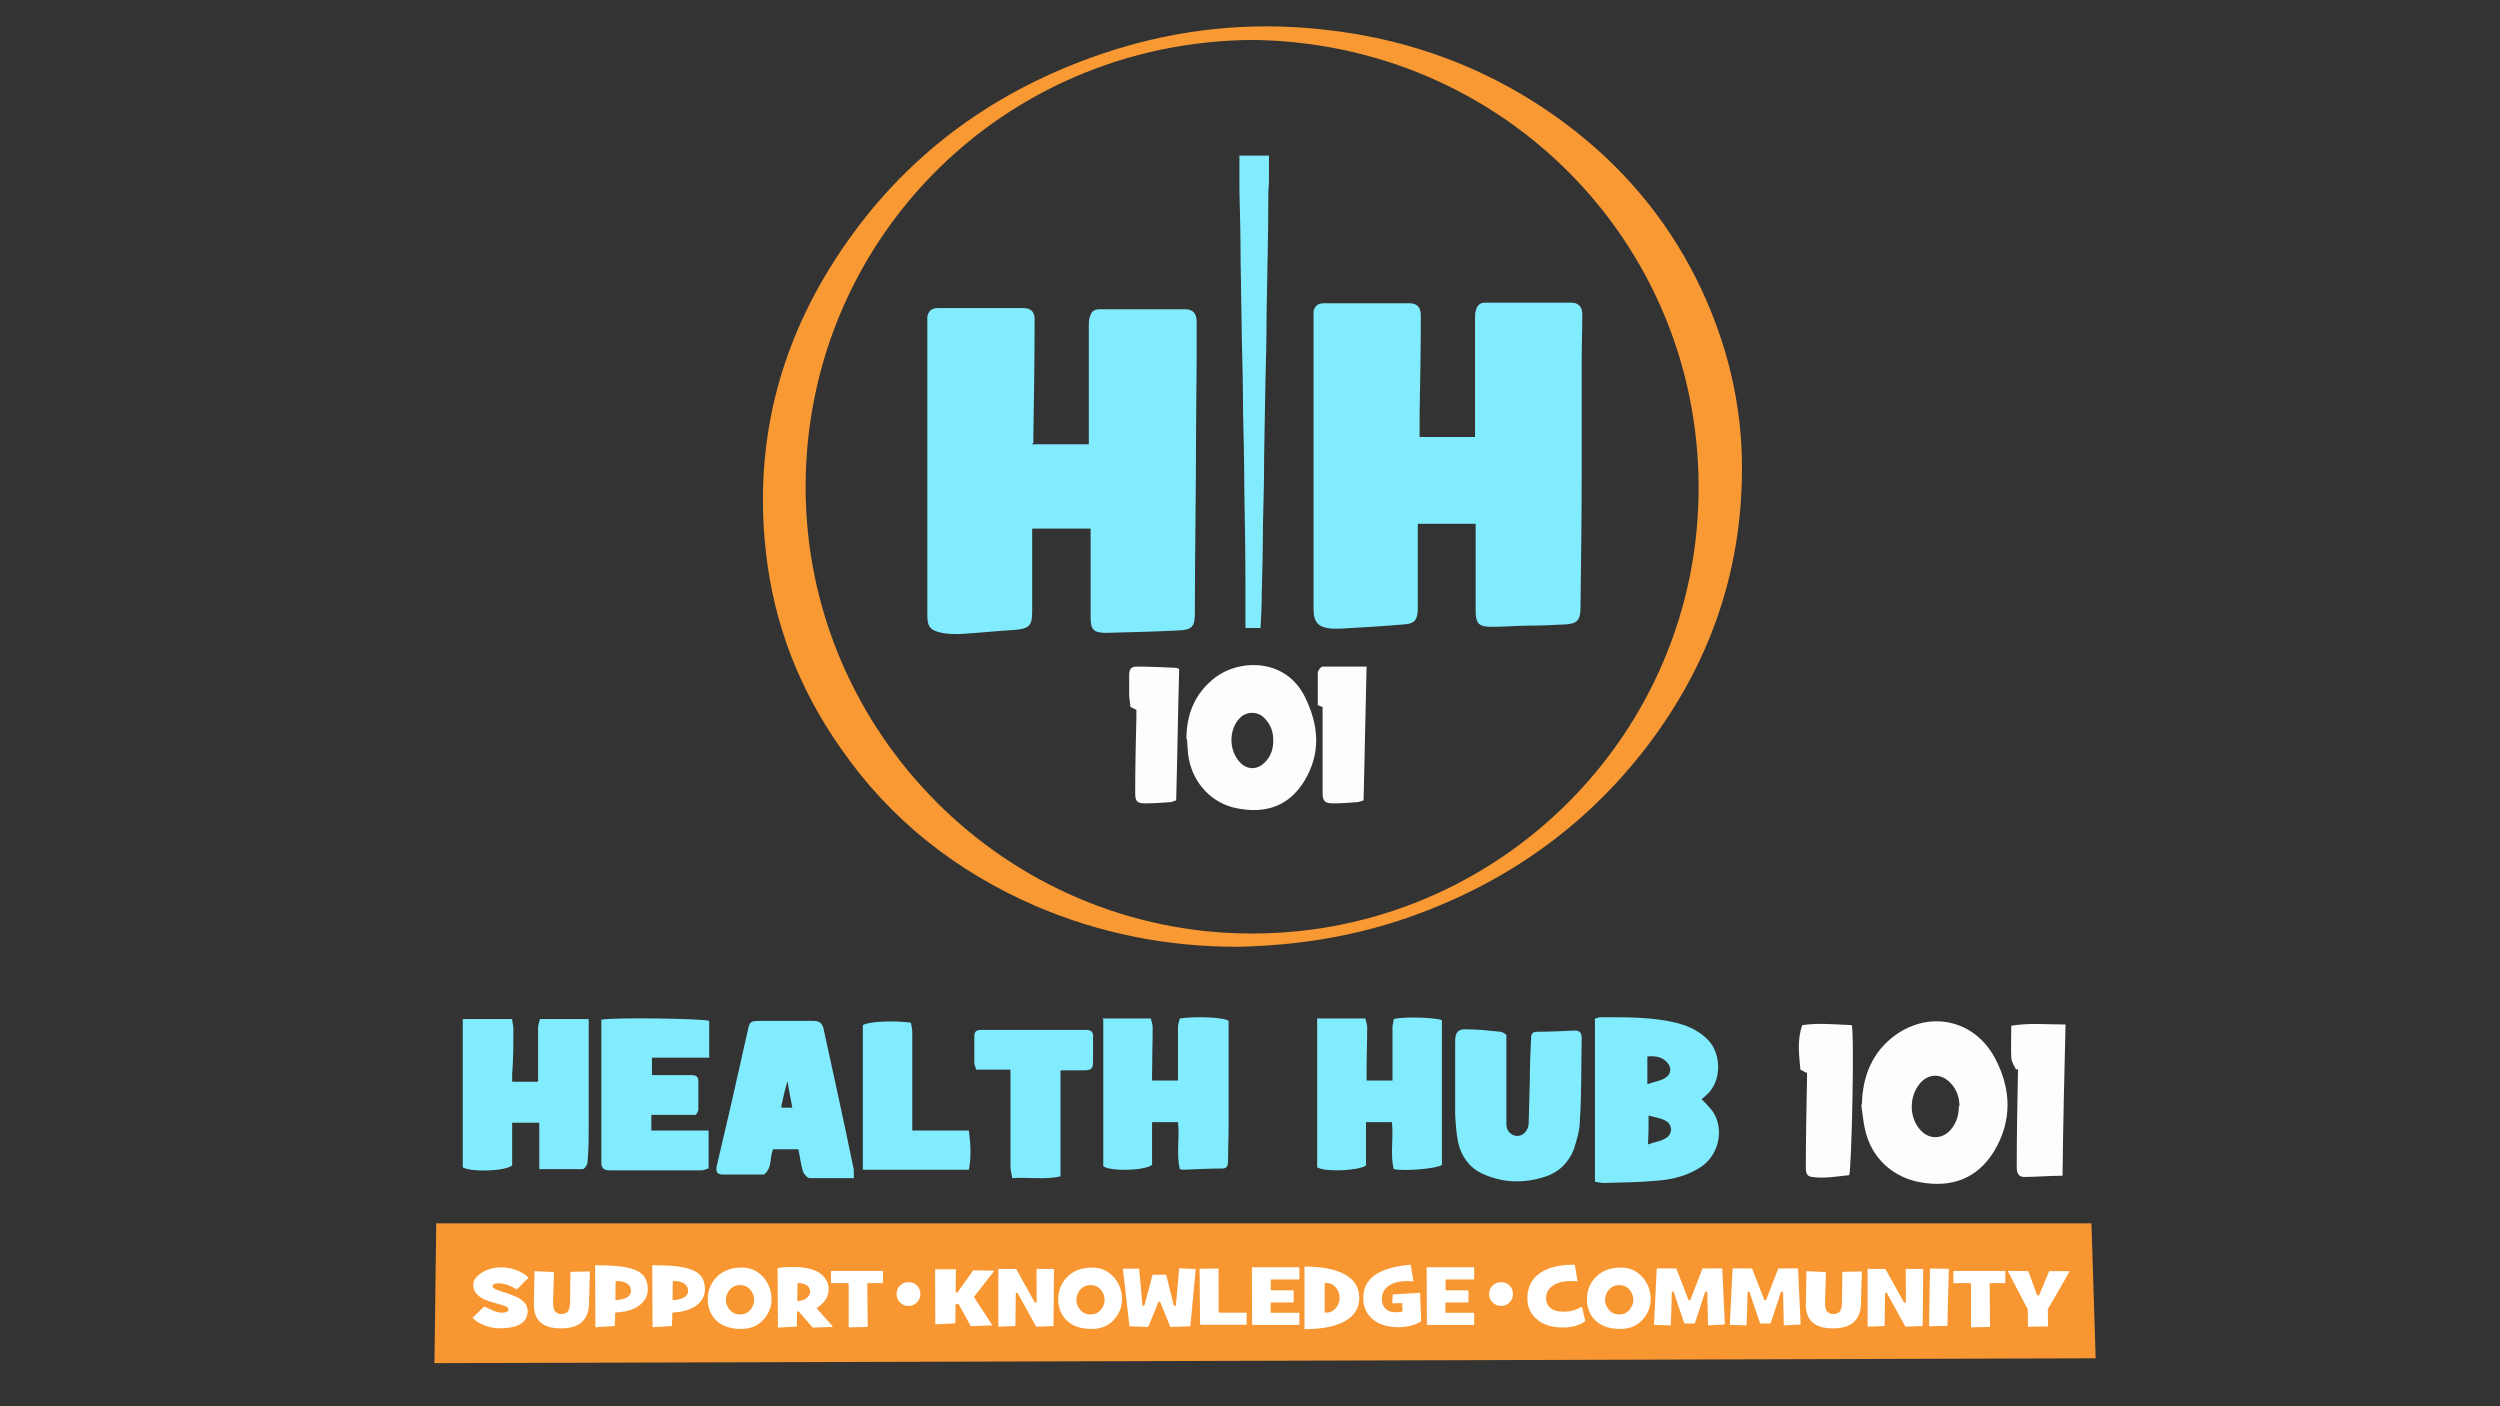
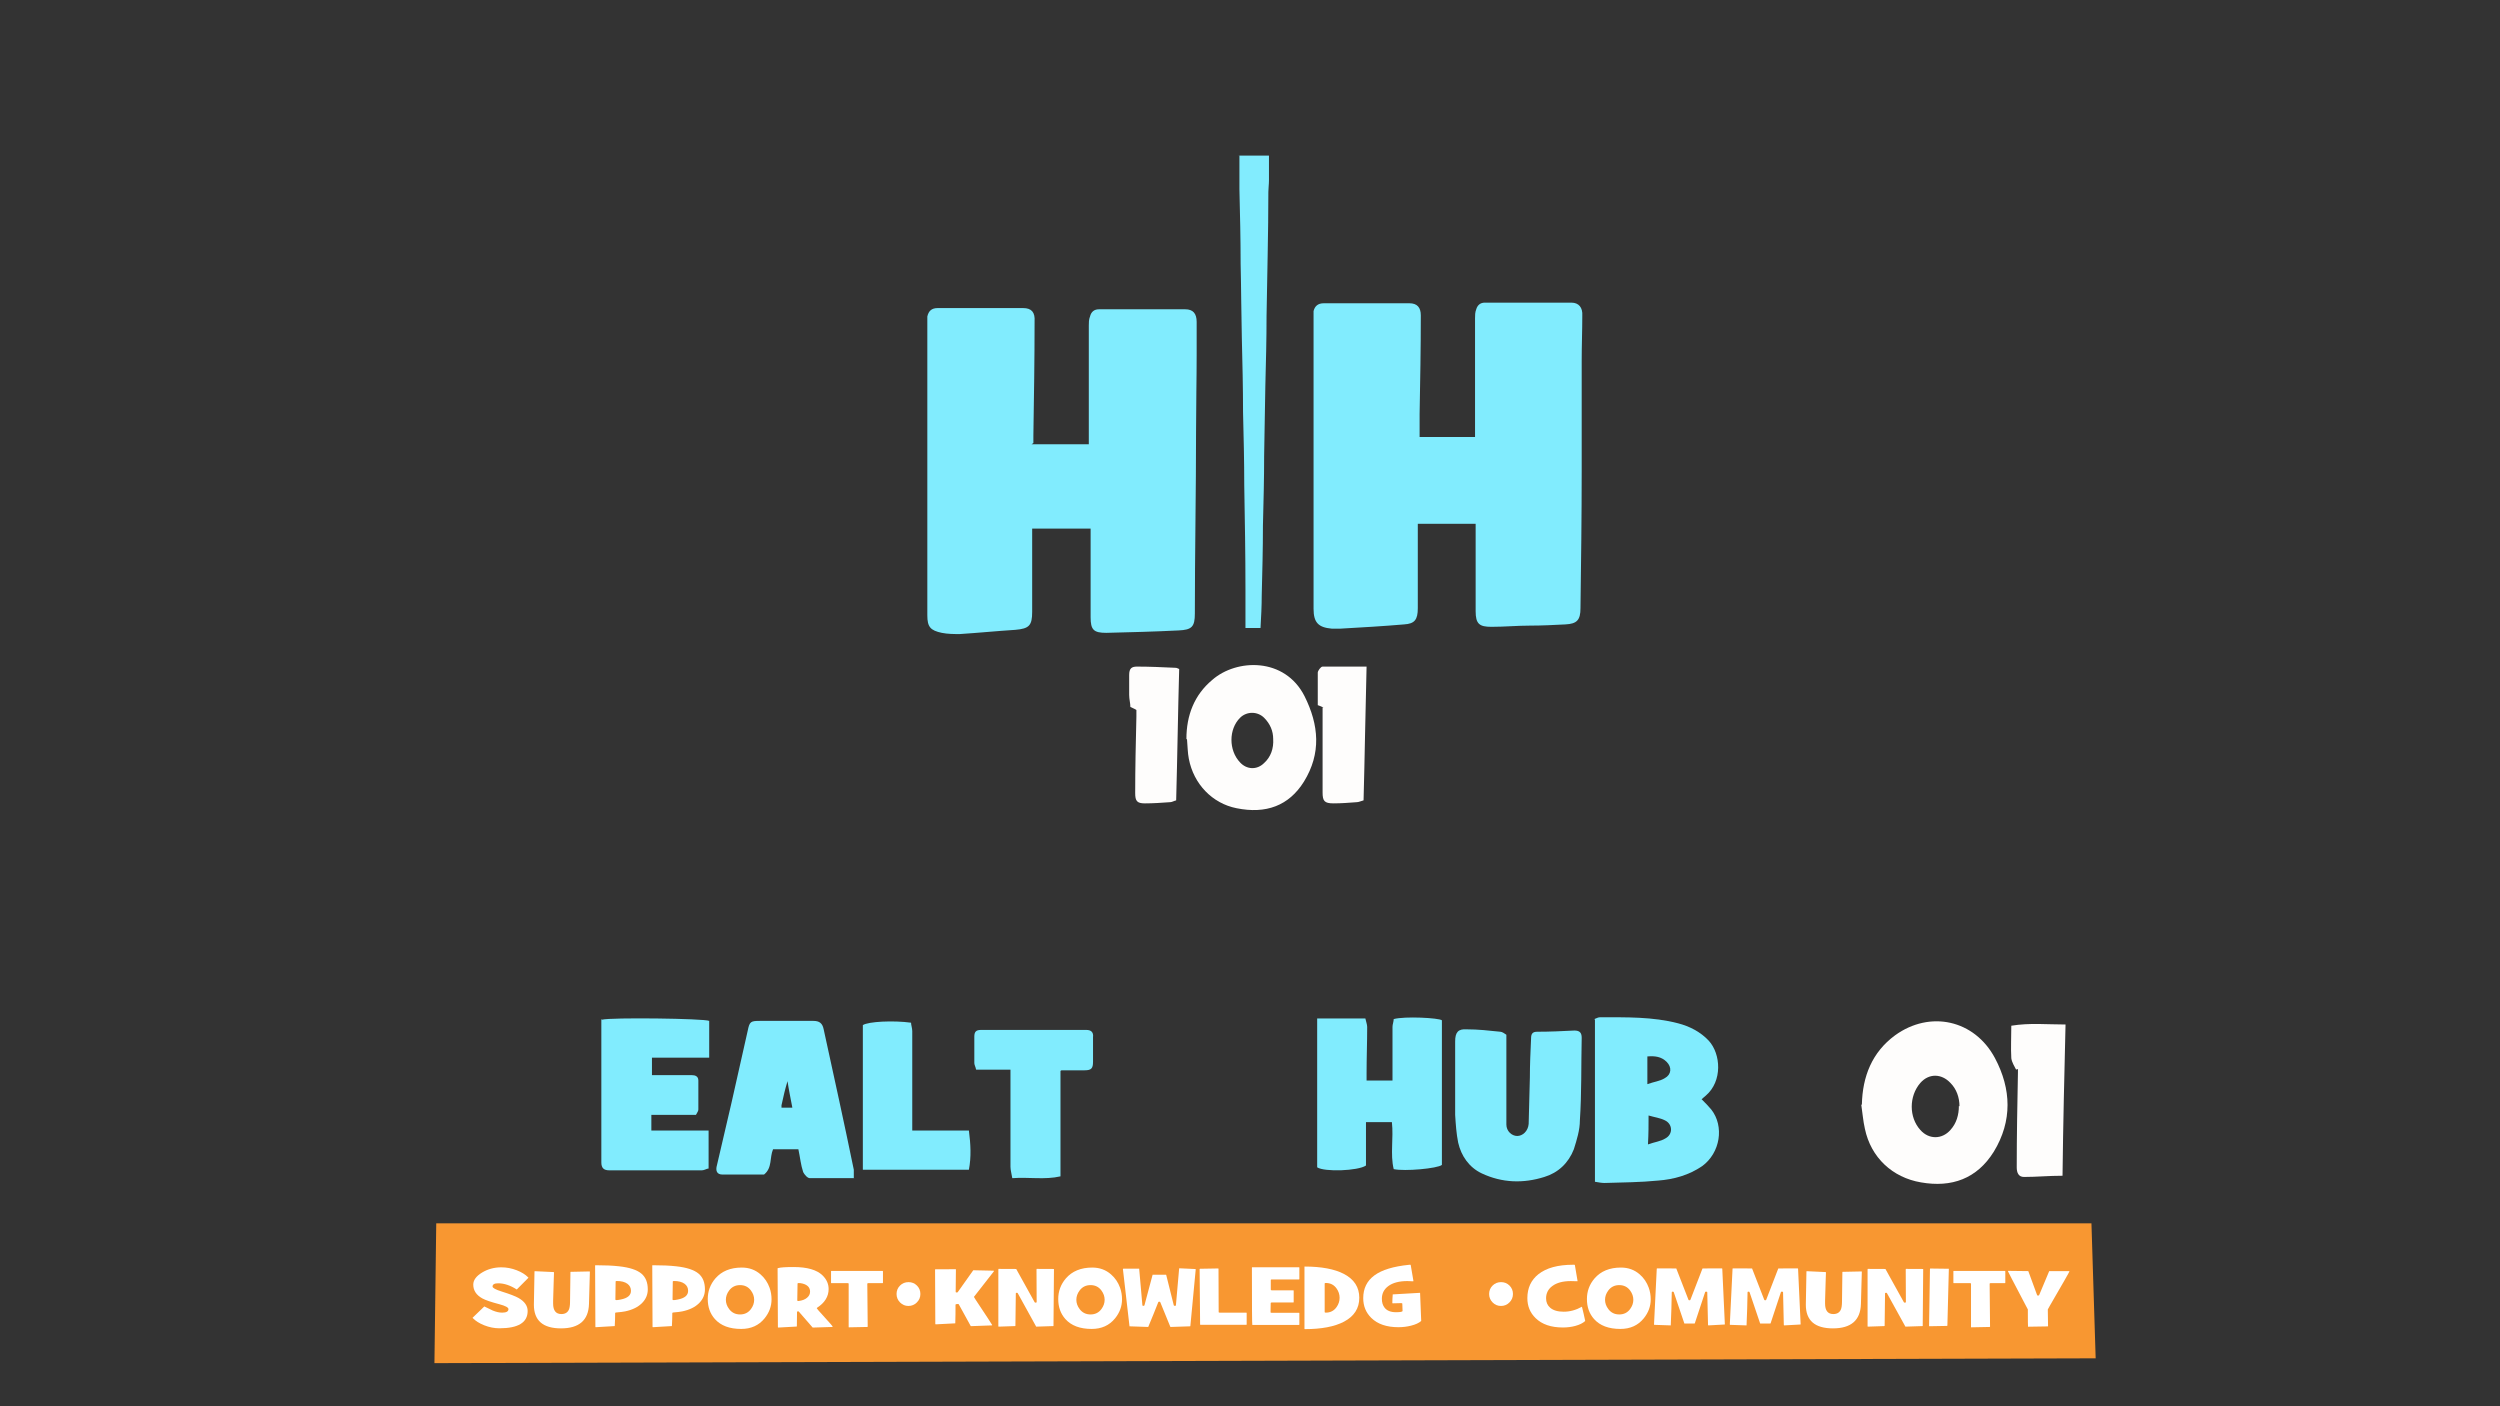
<svg xmlns="http://www.w3.org/2000/svg" width="1213.19" height="682.537" version="1.1" viewBox="0 0 1213.19 682.537">
  <rect x="0" y="0" width="1213.19" height="682.537" fill="#333333" stroke="none" />
  <g id="tagline">
    <g>
      <g id="Layer_1">
        <g id="dark_BG" display="none">
          <rect x="-50.88" y="-29.449" width="1319.615" height="750.598" fill="#0b3862" />
        </g>
      </g>
      <g id="shape">
        <g id="Layer_3">
          <polygon points="1016.976 659.16 210.82 661.5 211.698 593.662 1014.929 593.662 1016.976 659.16" fill="#f89731" />
        </g>
      </g>
      <g id="tagline1" data-name="tagline">
        <path d="M256.426,620.077c0,.065-1.882,1.96-5.645,5.684-3.138-2.005-6.14-3.008-9.004-3.008-1.836,0-2.754.521-2.754,1.562,0,.69,1.472,1.497,4.414,2.422,3.984,1.25,6.719,2.298,8.203,3.145,2.942,1.692,4.414,3.796,4.414,6.309,0,5.599-4.57,8.398-13.711,8.398-2.448,0-4.909-.488-7.383-1.465-2.344-.938-4.192-2.103-5.547-3.496-.039-.039-.065-.091-.078-.156,0-.052,1.895-1.882,5.684-5.488,1.341.651,2.683,1.302,4.023,1.953,1.68.703,3.223,1.055,4.629,1.055,2.044,0,3.066-.573,3.066-1.719,0-.794-1.472-1.582-4.414-2.363-4.011-1.055-6.758-1.992-8.242-2.812-2.942-1.628-4.414-3.86-4.414-6.699,0-2.175,1.419-4.128,4.258-5.859,2.8-1.692,5.925-2.539,9.375-2.539,2.526,0,5.013.476,7.461,1.426,2.344.911,4.206,2.07,5.586,3.477.039.052.065.11.078.176Z" fill="#fff" />
        <path d="M286.25,617.147l-.43,15.645c-.234,7.891-4.759,11.836-13.574,11.836s-13.164-3.828-13.164-11.484c0-.989.098-6.36.293-16.113,0-.065.039-.117.117-.156l9.238.43.117.176c-.013.026-.052,1.12-.117,3.281-.208,6.875-.312,10.364-.312,10.469v1.328c0,3.411,1.328,5.117,3.984,5.117,1.797,0,3.015-.71,3.652-2.129.352-.781.54-1.953.566-3.516l.195-14.688c0-.065.026-.117.078-.156l9.277-.195c.052.039.078.091.078.156Z" fill="#fff" />
        <path d="M314.355,625.702c0,2.513-.905,4.7-2.715,6.562-1.953,2.005-4.727,3.379-8.32,4.121-.938.195-2.363.371-4.277.527-.352.026-.527.117-.527.273,0,2.058-.065,4.167-.195,6.328l-9.277.547c-.078-.039-.117-.104-.117-.195l-.137-29.707c0-.065.046-.124.137-.176,4.609,0,8.457.176,11.543.527,5.039.56,8.633,1.738,10.781,3.535,2.07,1.731,3.105,4.284,3.105,7.656ZM306.191,626.425c0-1.445-.573-2.591-1.719-3.438-1.224-.898-2.956-1.348-5.195-1.348-.339,0-.515.104-.527.312l-.117,8.633c0,.222.188.332.566.332.403,0,1.081-.098,2.031-.293,3.308-.638,4.961-2.038,4.961-4.199Z" fill="#fff" />
        <path d="M342.09,625.702c0,2.513-.905,4.7-2.715,6.562-1.953,2.005-4.727,3.379-8.32,4.121-.938.195-2.363.371-4.277.527-.352.026-.527.117-.527.273,0,2.058-.065,4.167-.195,6.328l-9.277.547c-.078-.039-.117-.104-.117-.195l-.137-29.707c0-.065.046-.124.137-.176,4.609,0,8.457.176,11.543.527,5.039.56,8.633,1.738,10.781,3.535,2.07,1.731,3.105,4.284,3.105,7.656ZM333.926,626.425c0-1.445-.573-2.591-1.719-3.438-1.224-.898-2.956-1.348-5.195-1.348-.339,0-.515.104-.527.312l-.117,8.633c0,.222.188.332.566.332.403,0,1.081-.098,2.031-.293,3.308-.638,4.961-2.038,4.961-4.199Z" fill="#fff" />
        <path d="M374.414,630.546c0,3.359-1.126,6.433-3.379,9.219-2.773,3.425-6.556,5.137-11.348,5.137-5.651,0-9.902-1.595-12.754-4.785-2.317-2.591-3.477-5.833-3.477-9.727,0-3.802,1.237-7.142,3.711-10.02,3.034-3.503,7.305-5.254,12.812-5.254,3.542,0,6.582,1.113,9.121,3.34,1.979,1.731,3.431,3.88,4.355,6.445.638,1.784.957,3.665.957,5.645ZM365.977,630.761c0-1.602-.521-3.105-1.562-4.512-1.289-1.745-3.047-2.617-5.273-2.617-2.239,0-4.011.872-5.312,2.617-1.055,1.406-1.582,2.91-1.582,4.512,0,1.589.527,3.086,1.582,4.492,1.302,1.745,3.073,2.617,5.312,2.617,2.227,0,3.984-.872,5.273-2.617,1.042-1.406,1.562-2.903,1.562-4.492Z" fill="#fff" />
        <path d="M404.062,643.788c0,.065-.039.117-.117.156l-9.57.293-6.68-7.695c-.104-.13-.247-.195-.43-.195-.312,0-.476.111-.488.334l-.078,6.87c0,.091-.039.156-.117.196l-8.965.49c-.078-.052-.117-.11-.117-.176l-.156-28.515c0-.065.065-.117.195-.156,1.133-.353,3.652-.528,7.559-.528,6.562,0,11.23,1.335,14.004,4.004,2.005,1.927,3.008,4.153,3.008,6.68,0,3.62-1.868,6.647-5.605,9.082-.104.078-.156.144-.156.195,0,.183,1.286,1.673,3.857,4.473s3.857,4.297,3.857,4.492ZM393.105,626.796c0-1.979-1.224-3.288-3.672-3.926-.625-.156-1.257-.234-1.895-.234-.339,0-.508.104-.508.312l-.137,8.086c0,.208.149.312.449.312h.117c1.784-.195,3.177-.723,4.18-1.582.977-.82,1.465-1.81,1.465-2.969Z" fill="#fff" />
        <path d="M428.477,622.519c0,.065-.039.117-.117.156h-6.992c-.325,0-.488.104-.488.312l.195,20.801c0,.039-.052.091-.156.156l-9.043.176c-.026-.026-.039-.085-.039-.176v-20.957c0-.208-.176-.312-.527-.312h-7.949c-.052-.039-.078-.091-.078-.156v-5.566c0-.091.026-.156.078-.195h25c.078.039.117.104.117.195v5.566Z" fill="#fff" />
        <path d="M446.641,627.948c0,1.589-.569,2.952-1.709,4.092s-2.503,1.709-4.092,1.709-2.946-.569-4.072-1.709-1.689-2.503-1.689-4.092c0-1.614.56-2.979,1.68-4.092s2.493-1.67,4.121-1.67c1.614,0,2.979.557,4.092,1.67s1.67,2.478,1.67,4.092Z" fill="#fff" />
        <path d="M482.305,616.952c-6.458,8.19-9.688,12.324-9.688,12.402s.293.56.879,1.445c5.339,8.034,8.008,12.109,8.008,12.227-.026.052-.085.104-.176.156l-10.156.371c-.052-.026-.091-.052-.117-.078l-5.762-10.488c-.065-.13-.208-.195-.43-.195-.781,0-1.172.13-1.172.391.026,2.956-.013,5.957-.117,9.004l-9.512.488c-.052-.039-.11-.091-.176-.156l-.117-26.406c0-.052.039-.104.117-.156l9.922-.039c.065.039.091.091.078.156l-.117,10.84c0,.208.188.312.566.312.195,0,.345-.065.449-.195l7.52-10.605,9.902.215c.065.052.098.104.098.156v.156Z" fill="#fff" />
        <path d="M511.465,615.995c-.039,9.128-.117,18.301-.234,27.52l-8.398.273c-.013-.013-2.988-5.41-8.926-16.191-.091-.169-.234-.254-.43-.254-.352,0-.527.11-.527.332l-.195,15.684c-.026.078-.065.13-.117.156l-8.047.273c-.078-.039-.117-.104-.117-.195v-27.598c0-.091.039-.169.116-.234l8.595.039v.078l8.887,16.035c.091.156.247.234.469.234.352,0,.527-.104.527-.312l-.078-15.84c0-.091.039-.169.117-.234l8.32.039c.026.013.039.078.039.195Z" fill="#fff" />
        <path d="M544.492,630.546c0,3.359-1.126,6.433-3.379,9.219-2.773,3.425-6.556,5.137-11.348,5.137-5.651,0-9.902-1.595-12.754-4.785-2.317-2.591-3.477-5.833-3.477-9.727,0-3.802,1.237-7.142,3.711-10.02,3.034-3.503,7.305-5.254,12.812-5.254,3.542,0,6.582,1.113,9.121,3.34,1.979,1.731,3.431,3.88,4.355,6.445.638,1.784.957,3.665.957,5.645ZM536.055,630.761c0-1.602-.521-3.105-1.562-4.512-1.289-1.745-3.047-2.617-5.273-2.617-2.239,0-4.011.872-5.312,2.617-1.055,1.406-1.582,2.91-1.582,4.512,0,1.589.527,3.086,1.582,4.492,1.302,1.745,3.073,2.617,5.312,2.617,2.227,0,3.984-.872,5.273-2.617,1.042-1.406,1.562-2.903,1.562-4.492Z" fill="#fff" />
        <path d="M580.254,616.034l-2.598,27.441c-.013.065-.052.117-.117.156l-9.531.312c-.039-.013-.065-.039-.078-.078l-4.883-11.953c-.065-.156-.234-.234-.508-.234-.234,0-.384.078-.449.234-1.55,3.958-3.177,7.969-4.883,12.031l-9.082-.312c-.026-.026-1.094-9.29-3.203-27.793,0-.026.059-.085.176-.176h7.715c.052.039.573,5.95,1.563,17.734.013.208.156.312.43.312.325,0,.515-.091.566-.273,1.289-4.909,2.61-9.856,3.965-14.844h6.523c.026.013.052.052.078.117l3.672,14.727c.052.183.254.273.605.273.273,0,.417-.104.43-.312l1.562-17.773c.013-.065.052-.117.117-.156l7.812.371c.078.052.117.117.117.195Z" fill="#fff" />
        <path d="M604.98,642.753c0,.052-.052.104-.156.156h-22.324c-.078-.052-.117-.104-.117-.156l-.234-26.875c0-.052.039-.11.117-.176l8.926-.156c.078.065.117.117.117.156l.078,20.977c0,.208.163.312.488.312h12.949c.104.052.156.117.156.195v5.566Z" fill="#fff" />
        <path d="M630.547,642.792c0,.052-.039.104-.117.156h-22.715c-.13-.091-.195-9.368-.195-27.832,0-.078.026-.13.078-.156h22.832c.078.052.117.104.117.156v5.586c0,.052-.039.11-.117.176h-13.242c-.339,0-.508.091-.508.273v4.727c0,.183.169.273.508.273h10.488c.078.052.117.117.117.195v5.566c0,.039-.039.091-.117.156h-10.566c-.312,0-.469.104-.469.312l-.078,4.375c-.013.208.156.312.508.312h13.359c.078.052.117.104.117.156v5.566Z" fill="#fff" />
        <path d="M659.629,629.784c0,5.117-2.48,8.984-7.441,11.602-4.583,2.409-10.937,3.613-19.062,3.613-.065-.039-.098-.098-.098-.176v-30.039c0-.078.013-.13.039-.156,8.152,0,14.517,1.191,19.093,3.574,4.979,2.604,7.47,6.465,7.47,11.582ZM650.078,629.784c0-1.628-.495-3.138-1.484-4.531-1.263-1.771-3.008-2.656-5.234-2.656-.352,0-.527.104-.527.312v13.77c0,.208.176.312.527.312,2.227,0,3.972-.892,5.234-2.676.989-1.394,1.484-2.903,1.484-4.531Z" fill="#fff" />
        <path d="M689.668,641.034c-1.081.964-2.728,1.726-4.941,2.285-1.979.495-4.011.742-6.094.742-5.716,0-10.104-1.497-13.164-4.492-2.617-2.565-3.926-5.769-3.926-9.609,0-4.7,1.81-8.382,5.43-11.045s9.212-4.372,16.777-5.127l.391-.039c.273-.026.423.026.449.156l1.309,7.695c.013.013-.013.065-.078.156l-.039.039c-1.953-.078-2.897-.117-2.832-.117-3.945,0-7.019.808-9.219,2.422-2.097,1.536-3.145,3.594-3.145,6.172,0,1.784.442,3.229,1.328,4.336,1.159,1.458,2.995,2.188,5.508,2.188,2.148,0,3.216-.215,3.203-.645l-.117-3.477c-.013-.195-.202-.293-.566-.293l-4.16.098c-.078-.078-.117-.149-.117-.215.013-1.315.078-2.688.195-4.121l13.242-.762c.039.013.052.071.039.176l.527,13.32c.013.091.013.144,0,.156Z" fill="#fff" />
-         <path d="M715.371,642.792c0,.052-.039.104-.117.156h-22.715c-.13-.091-.195-9.368-.195-27.832,0-.078.026-.13.078-.156h22.832c.078.052.117.104.117.156v5.586c0,.052-.039.11-.117.176h-13.242c-.339,0-.508.091-.508.273v4.727c0,.183.169.273.508.273h10.488c.078.052.117.117.117.195v5.566c0,.039-.039.091-.117.156h-10.566c-.312,0-.469.104-.469.312l-.078,4.375c-.013.208.156.312.508.312h13.359c.078.052.117.104.117.156v5.566Z" fill="#fff" />
        <path d="M734.199,627.948c0,1.589-.569,2.952-1.709,4.092s-2.503,1.709-4.092,1.709-2.946-.569-4.072-1.709-1.689-2.503-1.689-4.092c0-1.614.56-2.979,1.68-4.092s2.493-1.67,4.121-1.67c1.614,0,2.979.557,4.092,1.67s1.67,2.478,1.67,4.092Z" fill="#fff" />
        <path d="M769.238,641.073c-1.12,1.016-2.715,1.804-4.785,2.363-1.888.508-3.894.762-6.016.762-5.755,0-10.183-1.523-13.281-4.57-2.644-2.591-3.965-5.813-3.965-9.668,0-4.909,1.79-8.782,5.371-11.621,3.867-3.06,9.48-4.59,16.836-4.59h.43c.261,0,.397.039.41.117l1.309,7.734c.013.013-.013.065-.078.156h-.039c-.339,0-.862-.013-1.572-.039s-1.24-.039-1.592-.039c-3.802,0-6.784.794-8.945,2.383-2.031,1.511-3.047,3.503-3.047,5.977,0,1.901.664,3.425,1.992,4.57,1.497,1.289,3.685,1.934,6.562,1.934,3.021,0,5.97-.808,8.848-2.422.026.026.293,1.13.801,3.311s.762,3.343.762,3.486c.013.091.013.144,0,.156Z" fill="#fff" />
        <path d="M801.055,630.546c0,3.359-1.126,6.433-3.379,9.219-2.773,3.425-6.556,5.137-11.348,5.137-5.651,0-9.902-1.595-12.754-4.785-2.317-2.591-3.477-5.833-3.477-9.727,0-3.802,1.237-7.142,3.711-10.02,3.034-3.503,7.305-5.254,12.812-5.254,3.542,0,6.582,1.113,9.121,3.34,1.979,1.731,3.431,3.88,4.355,6.445.638,1.784.957,3.665.957,5.645ZM792.617,630.761c0-1.602-.521-3.105-1.562-4.512-1.289-1.745-3.047-2.617-5.273-2.617-2.239,0-4.011.872-5.312,2.617-1.055,1.406-1.582,2.91-1.582,4.512,0,1.589.527,3.086,1.582,4.492,1.302,1.745,3.073,2.617,5.312,2.617,2.227,0,3.984-.872,5.273-2.617,1.042-1.406,1.562-2.903,1.562-4.492Z" fill="#fff" />
        <path d="M837.031,642.597c-.013.065-.046.117-.098.156l-7.871.43c-.039-.013-.104-.065-.195-.156l-.371-15.918c0-.208-.195-.312-.586-.312-.247,0-.397.078-.449.234l-5,15.117c-.013.052-.052.091-.117.117h-4.961c-.039-.026-1.758-5.104-5.156-15.234-.052-.156-.228-.234-.527-.234-.286,0-.43.104-.43.312-.078,5.286-.241,10.645-.488,16.074l-8.008-.273c-.078-.052-.117-.117-.117-.195l1.328-27.012c0-.091.039-.156.117-.195l9.355.039c.039.026,2.012,5.098,5.918,15.215.065.156.228.234.488.234.234,0,.384-.078.449-.234l5.84-15.137c.013-.026.065-.052.156-.078l9.355-.039c.078.065.117.13.117.195l1.25,26.895Z" fill="#fff" />
        <path d="M873.809,642.597c-.013.065-.046.117-.098.156l-7.871.43c-.039-.013-.104-.065-.195-.156l-.371-15.918c0-.208-.195-.312-.586-.312-.247,0-.397.078-.449.234l-5,15.117c-.013.052-.052.091-.117.117h-4.961c-.039-.026-1.758-5.104-5.156-15.234-.052-.156-.228-.234-.527-.234-.286,0-.43.104-.43.312-.078,5.286-.241,10.645-.488,16.074l-8.008-.273c-.078-.052-.117-.117-.117-.195l1.328-27.012c0-.091.039-.156.117-.195l9.355.039c.039.026,2.012,5.098,5.918,15.215.065.156.228.234.488.234.234,0,.384-.078.449-.234l5.84-15.137c.013-.026.065-.052.156-.078l9.355-.039c.078.065.117.13.117.195l1.25,26.895Z" fill="#fff" />
        <path d="M903.496,617.147l-.43,15.645c-.234,7.891-4.759,11.836-13.574,11.836s-13.164-3.828-13.164-11.484c0-.989.098-6.36.293-16.113,0-.065.039-.117.117-.156l9.238.43.117.176c-.013.026-.052,1.12-.117,3.281-.208,6.875-.312,10.364-.312,10.469v1.328c0,3.411,1.328,5.117,3.984,5.117,1.797,0,3.015-.71,3.652-2.129.352-.781.54-1.953.566-3.516l.195-14.688c0-.065.026-.117.078-.156l9.277-.195c.052.039.078.091.078.156Z" fill="#fff" />
        <path d="M933.281,615.995c-.039,9.128-.117,18.301-.234,27.52l-8.398.273c-.013-.013-2.988-5.41-8.926-16.191-.091-.169-.234-.254-.43-.254-.352,0-.527.11-.527.332l-.195,15.684c-.026.078-.065.13-.117.156l-8.047.273c-.078-.039-.117-.104-.117-.195v-27.598c0-.091.039-.169.116-.234l8.595.039v.078l8.887,16.035c.091.156.247.234.469.234.352,0,.527-.104.527-.312l-.078-15.84c0-.091.039-.169.117-.234l8.32.039c.026.013.039.078.039.195Z" fill="#fff" />
        <path d="M945.723,615.917l-.703,27.363c-.013.026-.071.078-.176.156l-8.633.156c-.052-.039-.078-.104-.078-.195l.43-27.598c.013-.104.039-.176.078-.215l9.043.117c.039.026.052.098.039.215Z" fill="#fff" />
        <path d="M973.125,622.519c0,.065-.039.117-.117.156h-6.992c-.325,0-.488.104-.488.312l.195,20.801c0,.039-.052.091-.156.156l-9.043.176c-.026-.026-.039-.085-.039-.176v-20.957c0-.208-.176-.312-.527-.312h-7.949c-.052-.039-.078-.091-.078-.156v-5.566c0-.091.026-.156.078-.195h25c.078.039.117.104.117.195v5.566Z" fill="#fff" />
        <path d="M1004.238,616.991c0,.208-3.125,5.69-9.375,16.445-.742,1.289-1.113,1.953-1.113,1.992l.117,8.086c0,.052-.039.104-.117.156l-9.59.156c-.065-.039-.098-2.839-.098-8.398,0,.013-.358-.664-1.074-2.031-5.729-10.898-8.594-16.406-8.594-16.523.013-.052.052-.104.117-.156l9.688.117c.052.013.091.039.117.078l4.238,11.562c.052.156.208.234.469.234.286,0,.462-.078.527-.234,1.589-3.854,3.216-7.734,4.883-11.641h9.727c.039.039.065.091.078.156Z" fill="#fff" />
      </g>
    </g>
  </g>
  <g id="HH101">
    <path d="M773.696,494.537c.877-.292,1.754-.877,2.632-.877,12.866,0,25.731-.292,38.012,2.924,5.556,1.462,10.819,4.094,14.913,8.48,5.848,6.433,6.725,19.591-1.462,26.609-.585.585-1.462,1.17-2.047,1.754,1.754,1.754,3.216,3.216,4.678,4.971,6.433,8.187,4.386,21.053-4.386,27.486-6.433,4.386-13.743,6.433-21.345,7.018-8.772.877-17.252.877-26.024,1.17-1.462,0-2.924-.292-4.678-.585v-78.656l-.292-.292ZM799.72,555.357c3.216-1.17,6.14-1.462,8.48-2.924,3.801-2.047,3.509-7.018-.292-8.772-2.339-1.17-4.971-1.462-7.895-2.339,0,4.678,0,8.772-.292,14.035h0ZM799.428,526.117c3.216-1.17,6.14-1.462,8.48-2.924,3.216-1.754,3.509-5.263.877-7.895-2.632-2.632-5.848-2.924-9.357-2.632,0,4.094,0,8.187,0,13.451h0Z" fill="#81ecfe" />
-     <path d="M261.699,567.346v-22.515h-13.158v20.761c-3.801,2.924-20.468,3.216-23.977.877v-71.931h23.977c0,1.462.585,2.924.585,4.386,0,7.602,0,14.913-.585,22.515v3.509h12.573v-26.024c0-1.462.585-2.924.877-4.386h23.685v51.755c0,6.14,0,11.989-.585,17.837,0,1.17-1.462,3.216-2.339,3.216h-21.053Z" fill="#81ecfe" />
-     <path d="M534.803,494.245h23.685c.292,1.462.877,2.924.877,4.386,0,7.31-.292,14.913-.292,22.223v3.509h12.573v-26.024c0-1.462.585-2.632.877-4.094,7.602-1.17,21.638-.585,23.685,1.17v51.171c0,5.848-.292,11.696-.292,17.252,0,1.754-.585,3.216-2.632,3.216-6.14,0-12.281.292-18.714.585-.585,0-.877,0-2.047-.292-1.754-7.31,0-15.205-.877-22.807h-12.573v20.761c-3.801,2.924-20.761,3.216-23.685.585v-71.931l-.585.292Z" fill="#81ecfe" />
    <path d="M638.898,494.245h23.685c.292,1.462.877,2.924.877,4.094,0,7.602-.292,14.913-.292,22.515v3.509h12.573v-26.024c0-1.17.585-2.632.585-3.801,5.263-1.462,21.93-.585,23.392.585v70.177c-2.047,1.754-18.129,3.216-23.392,2.047-1.754-7.31,0-14.913-.877-22.807h-12.573v21.053c-3.801,2.632-20.176,3.216-23.685.877v-72.224h-.292Z" fill="#81ecfe" />
    <path d="M414.625,571.732h-21.638c-1.17,0-2.632-1.754-3.216-2.924-1.17-3.509-1.462-7.018-2.339-11.111h-12.281c-1.754,4.094-.292,9.065-4.386,12.281h-20.176c-2.632,0-3.509-1.754-2.632-4.678,2.339-9.942,4.678-20.176,7.018-30.118,2.632-11.696,5.263-23.392,7.895-35.088.877-4.386,1.462-4.678,5.848-4.678h26.024c2.924,0,4.386,1.17,4.971,4.094,4.971,22.807,9.942,45.322,14.62,68.13v4.094h.292ZM384.508,537.521c-.877-4.678-1.754-8.772-2.339-12.866-1.17,3.801-2.047,7.602-2.924,11.696v1.17h5.263Z" fill="#81ecfe" />
    <path d="M731.005,502.14v43.568c0,3.216,2.632,5.556,5.263,5.556s5.263-2.339,5.556-5.848c.292-7.602.292-14.913.585-22.515,0-6.14.292-12.573.585-19.006,0-2.047.585-3.216,2.924-3.216,6.14,0,12.281-.292,18.129-.585,2.632,0,3.509,1.17,3.509,3.509-.292,13.451,0,26.901-.877,40.059,0,4.678-1.462,9.357-2.924,14.035-2.632,6.725-7.602,11.404-14.328,13.451-10.234,3.216-20.468,2.924-30.41-1.754-6.14-2.924-9.942-8.48-11.404-14.913-.877-4.386-1.17-8.772-1.462-13.451v-35.673c0-4.386,1.462-6.14,5.556-5.848,5.556,0,10.819.585,16.375,1.17.877,0,2.047.877,2.924,1.462h0Z" fill="#81ecfe" />
    <path d="M292.109,494.83c4.386-1.17,49.709-.585,52.048.585v17.837h-27.778v8.48h19.299c1.754,0,3.216.585,3.216,2.632v14.035c0,.877-.585,1.462-1.17,2.632h-21.638v7.602h27.778v18.421c-.877,0-2.047.877-3.216.877h-45.03c-2.632,0-3.801-1.17-3.801-3.801v-69.592l.292.292Z" fill="#81ecfe" />
    <path d="M490.358,519.099h-16.667c-.292-1.462-.877-2.339-.877-3.216v-12.866c0-2.339.877-3.216,3.216-3.216h51.171c2.339,0,3.509,1.17,3.216,3.509v11.989c0,3.216-.877,4.094-4.094,4.094h-11.111s-.292,0-.585.292v51.171c-7.602,1.754-15.205.292-23.392.877-.292-2.047-.877-3.801-.877-5.556v-42.983c0-1.17,0-2.339,0-4.094h0Z" fill="#81ecfe" />
    <path d="M442.111,496.292c0,1.17.585,2.632.585,4.094v48.246h27.486c.877,6.725,1.17,12.866,0,19.006h-51.463v-70.177c2.632-1.754,14.913-2.339,23.392-1.17h0Z" fill="#81ecfe" />
    <path d="M903.523,536.059c.292-13.743,4.971-25.439,16.082-33.626,16.959-12.281,38.597-7.602,48.539,11.111,7.895,14.913,8.48,30.41-.585,45.322-8.187,13.158-20.468,17.544-35.381,14.913-13.743-2.339-24.269-11.989-27.193-26.024-.877-3.801-1.17-7.895-1.754-11.696h.292ZM950.892,536.936c0-4.386-1.462-8.48-4.386-11.404-4.386-4.678-10.527-4.678-14.62,0-5.556,6.433-5.556,16.667,0,22.807,4.094,4.678,10.527,4.678,14.62,0,2.924-3.216,4.094-7.31,4.094-11.696l.292.292Z" fill="#fefdfc" />
-     <path d="M876.622,520.561c-.877-.292-1.462-.877-2.924-1.462-.585-7.018-1.754-14.035.877-21.638,8.187-1.17,16.082-.292,23.977,0,1.462,2.632,0,69.299-1.17,72.808-5.848.585-11.989,1.754-18.129.877-2.632-.292-2.924-2.339-2.924-4.386,0-14.62.292-28.948.585-43.568v-2.632h-.292Z" fill="#fefdfc" />
    <path d="M1000.893,570.562c-6.725,0-12.573.585-18.714.585-2.632,0-3.509-2.047-3.509-4.678,0-15.205.292-30.702.585-45.907v-1.754s-.585,0-.877.292c-.877-1.754-2.047-3.509-2.339-5.556-.292-4.971,0-10.234,0-15.79,9.065-1.462,17.252-.585,26.316-.585-.585,24.269-1.17,48.246-1.462,73.393h0Z" fill="#fefdfc" />
  </g>
  <g id="ICON">
-     <path d="M600.301,459.449c-33.919,0-66.668-6.433-97.955-19.883-38.305-16.667-70.469-41.814-94.446-76.61-20.176-28.656-32.457-60.527-36.258-95.323-6.14-55.557,7.895-105.85,40.059-151.172,30.702-43.276,71.931-72.808,122.224-90.06,32.457-11.111,65.498-15.497,99.709-12.866,46.2,3.509,88.306,18.421,125.733,46.2,27.486,20.468,49.124,45.907,64.329,76.61,14.328,29.24,21.93,59.943,21.638,92.399-.292,49.709-16.082,94.154-46.2,133.628-29.825,38.89-68.422,66.083-114.622,82.458-27.193,9.649-55.264,14.035-83.92,14.62h-.292ZM607.904,19.383c-122.224.877-216.963,98.247-216.963,216.963s97.078,216.671,216.671,216.671,216.963-97.078,216.671-216.671c0-118.423-94.739-215.501-216.378-216.963h0Z" fill="#f89934" />
    <path d="M688.022,212.076h27.778v-57.603c0-1.462,0-2.924.585-4.386.585-2.047,2.047-3.216,4.094-3.216h42.106c3.509,0,5.556,2.339,5.263,6.433,0,7.31-.292,14.328-.292,21.638v53.802c0,22.223-.292,44.153-.585,66.375,0,5.848-1.754,7.602-7.31,7.895-5.848.292-11.404.585-17.252.585-6.14,0-12.281.585-18.714.585-5.848,0-7.602-1.462-7.602-7.602v-42.398h-28.071v40.936c0,5.556-1.462,7.602-6.725,7.895-10.234.877-20.468,1.462-30.702,2.047h-4.386c-6.433-.585-8.772-2.924-8.772-9.649v-140.646c0-46.784,0-2.632,0-3.801.585-2.339,2.047-3.801,4.971-3.801h41.521c3.801,0,5.556,2.047,5.556,5.848,0,16.082-.292,31.872-.585,47.954v11.404l-.877-.292Z" fill="#81ecfe" />
    <path d="M600.886,75.524h14.913v11.989c0,2.047-.292,3.801-.292,5.556,0,20.176-.585,40.352-.877,60.235,0,11.404-.292,22.515-.585,33.919-.292,11.404-.292,22.515-.585,33.919,0,11.404-.292,22.515-.585,33.919,0,11.404-.292,22.515-.585,33.919,0,5.263-.292,10.527-.585,15.79h-7.31v-19.006c0-16.667-.292-33.334-.585-50.293,0-11.696-.292-23.685-.585-35.381,0-11.989-.292-23.977-.585-35.966-.292-11.989-.292-23.977-.585-35.966,0-11.989-.292-24.269-.585-36.258v-16.375h-.585Z" fill="#82ecfe" />
    <path d="M575.739,358.57c0-11.404,3.801-21.345,12.573-28.656,11.696-10.234,35.088-11.111,44.738,7.895,7.018,14.035,8.187,27.778-.292,41.521-7.31,11.696-18.421,15.79-32.749,12.866-11.696-2.339-20.761-11.696-23.1-23.977-.585-2.924-.585-6.14-.877-9.357l-.292-.292ZM617.845,358.57c0-3.801-1.462-7.31-4.386-10.234-3.216-3.216-8.48-3.216-11.696,0-5.556,5.556-5.556,15.79,0,21.638,3.216,3.509,8.187,3.801,11.696.292,3.216-2.924,4.678-7.018,4.386-11.696Z" fill="#fefdfc" />
    <path d="M551.47,344.535c-.877-.585-1.754-.877-2.924-1.462,0-1.754-.585-3.801-.585-5.848v-9.649c0-3.216,1.17-4.094,3.801-4.094,6.14,0,12.281.292,18.714.585.292,0,.585,0,1.754.585-.585,21.053-.877,42.398-1.462,63.744-1.17.292-2.047.877-2.924.877-4.094.292-8.187.585-12.281.585-3.801,0-4.678-1.17-4.678-4.971,0-12.281.292-24.854.585-37.135v-3.216Z" fill="#fefdfc" />
    <path d="M642.407,343.365c-.292,0-1.17-.585-2.924-1.17v-15.79c0-.877,1.462-2.924,2.339-2.924h21.345c-.585,22.223-.877,43.568-1.462,64.913-1.17.292-2.339.877-3.216.877-3.801.292-7.602.585-11.404.585-4.386,0-5.263-1.17-5.263-5.263v-41.229h.585Z" fill="#fefdfc" />
    <path d="M500.592,215.585h27.778v-57.603c0-1.462,0-2.924.585-4.386.585-2.339,2.047-3.509,4.386-3.509h41.814c3.801,0,5.556,2.047,5.556,6.14v15.497c0,12.281-.292,24.854-.292,37.135,0,29.533-.585,59.358-.585,88.891,0,6.433-1.462,7.895-7.895,8.187-11.696.585-23.392.877-35.088,1.17-6.14,0-7.602-1.462-7.602-7.602v-42.983h-28.363v40.352c0,6.725-1.462,8.187-8.187,8.772-9.065.585-17.837,1.462-26.901,2.047-2.924,0-5.848,0-8.772-.585-5.556-1.17-7.018-2.924-7.018-8.48v-141.231c0-17.544,0-2.632,0-3.801.585-2.632,2.047-4.094,4.971-4.094h41.521c4.094,0,5.848,2.047,5.556,6.433,0,18.421-.292,37.135-.585,55.557v3.509l-.877.585Z" fill="#81ecfe" />
  </g>
</svg>